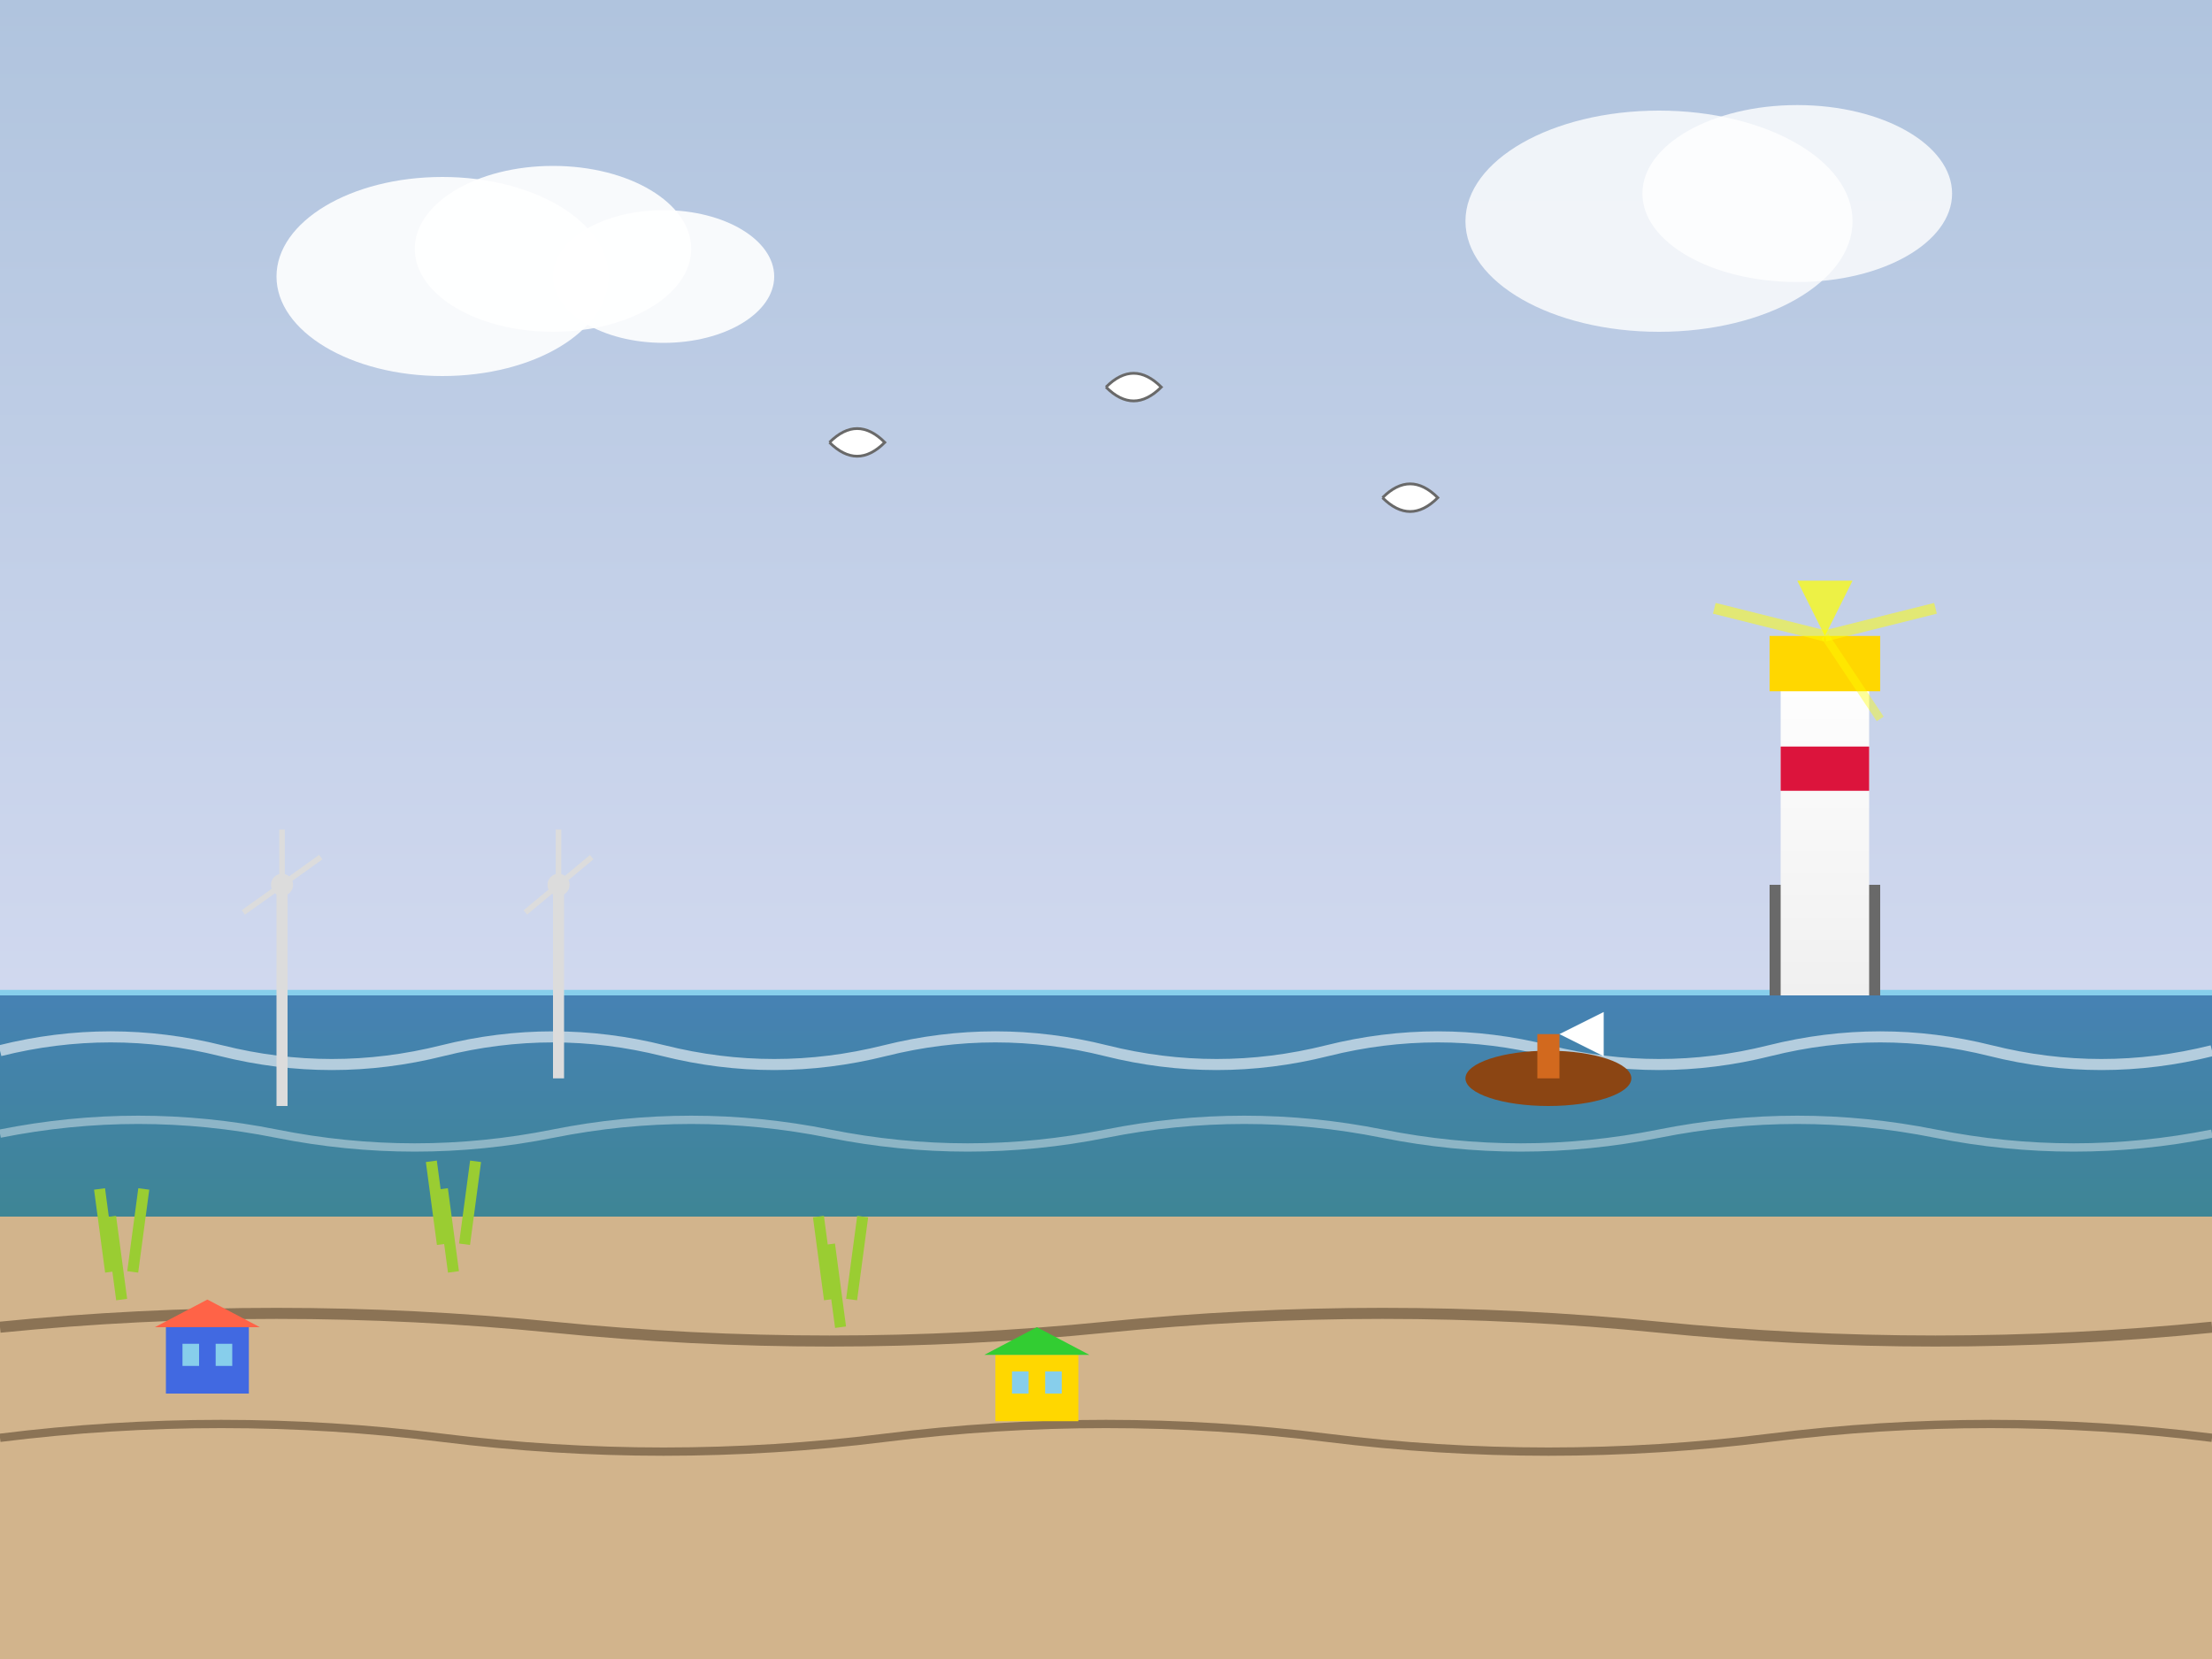
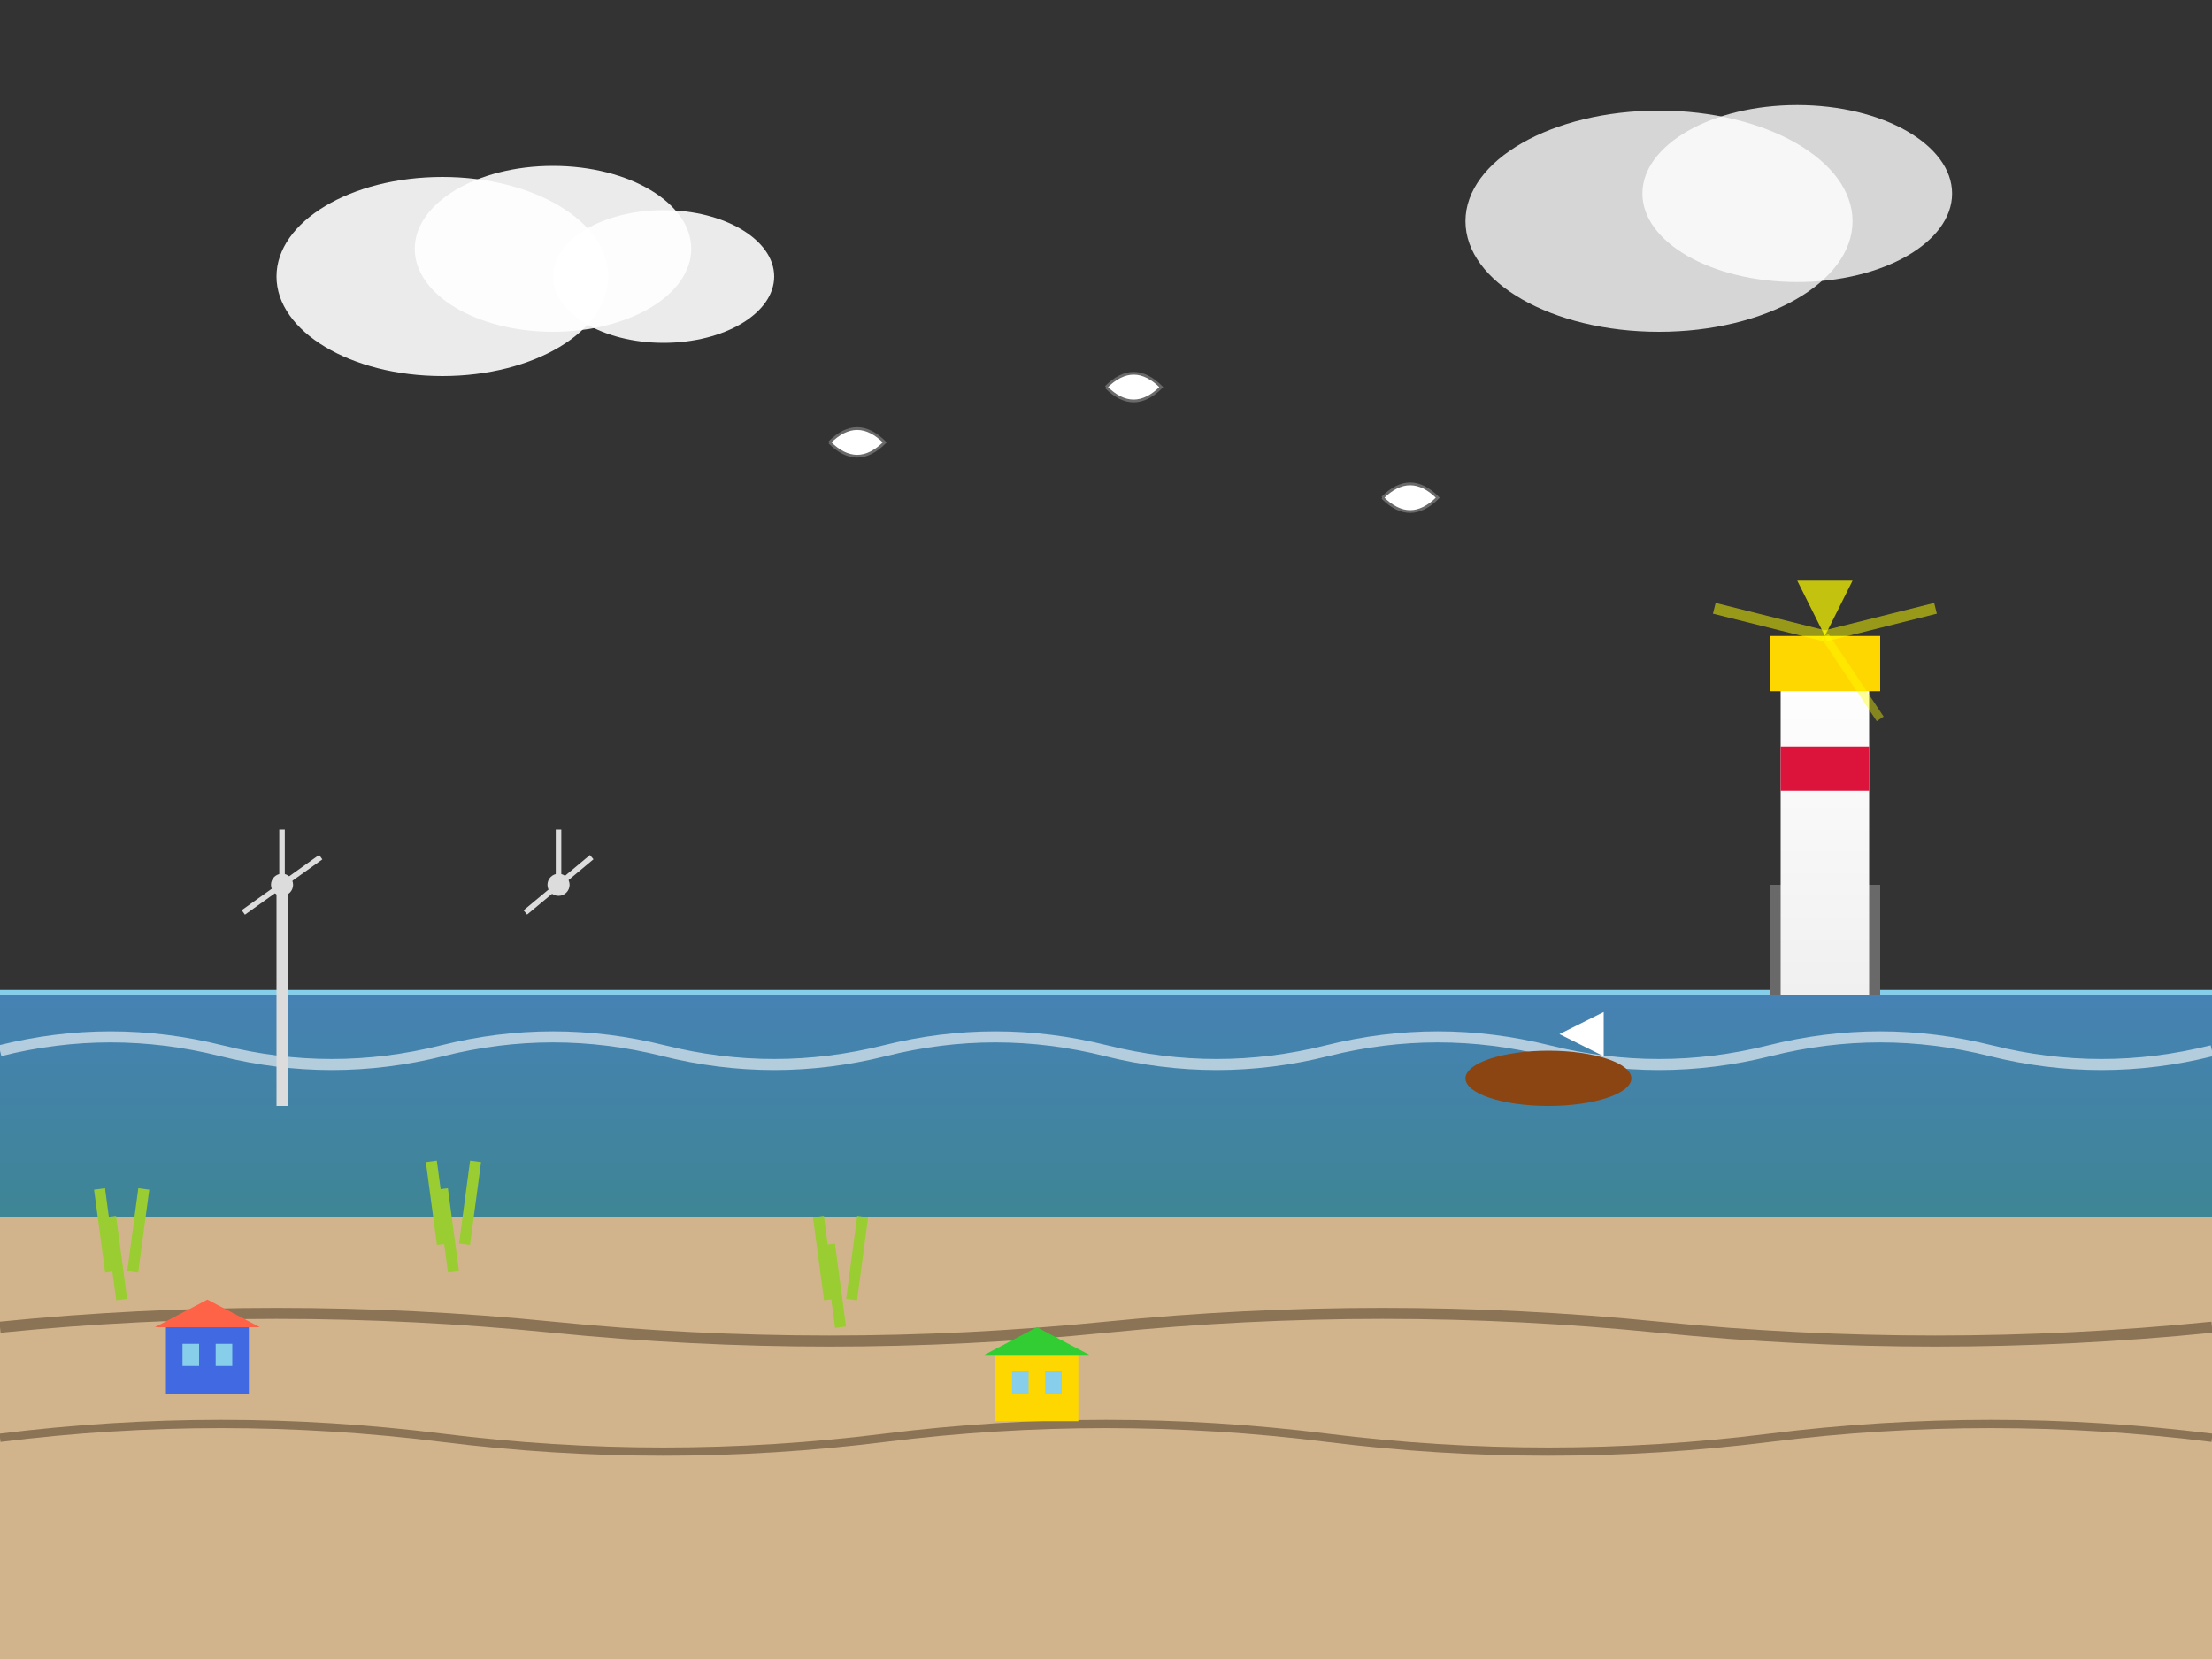
<svg xmlns="http://www.w3.org/2000/svg" width="400" height="300" viewBox="0 0 400 300">
  <rect x="0" y="0" width="400" height="300" fill="#333333" stroke="none" />
  <defs>
    <linearGradient id="nordseeSky" x1="0%" y1="0%" x2="0%" y2="100%">
      <stop offset="0%" style="stop-color:#B0C4DE;stop-opacity:1" />
      <stop offset="100%" style="stop-color:#E6E6FA;stop-opacity:1" />
    </linearGradient>
    <linearGradient id="nordseaWater" x1="0%" y1="0%" x2="0%" y2="100%">
      <stop offset="0%" style="stop-color:#4682B4;stop-opacity:1" />
      <stop offset="100%" style="stop-color:#2E8B57;stop-opacity:1" />
    </linearGradient>
    <linearGradient id="lighthouseGradient" x1="0%" y1="0%" x2="0%" y2="100%">
      <stop offset="0%" style="stop-color:#FFFFFF;stop-opacity:1" />
      <stop offset="100%" style="stop-color:#F0F0F0;stop-opacity:1" />
    </linearGradient>
  </defs>
-   <rect width="400" height="300" fill="url(#nordseeSky)" />
  <ellipse cx="80" cy="50" rx="30" ry="18" fill="white" opacity="0.9" />
  <ellipse cx="100" cy="45" rx="25" ry="15" fill="white" opacity="0.9" />
  <ellipse cx="120" cy="50" rx="20" ry="12" fill="white" opacity="0.9" />
  <ellipse cx="300" cy="40" rx="35" ry="20" fill="white" opacity="0.8" />
  <ellipse cx="325" cy="35" rx="28" ry="16" fill="white" opacity="0.8" />
  <line x1="0" y1="180" x2="400" y2="180" stroke="#87CEEB" stroke-width="2" />
  <rect x="0" y="180" width="400" height="120" fill="url(#nordseaWater)" />
  <path d="M 0 190 Q 20 185 40 190 Q 60 195 80 190 Q 100 185 120 190 Q 140 195 160 190 Q 180 185 200 190 Q 220 195 240 190 Q 260 185 280 190 Q 300 195 320 190 Q 340 185 360 190 Q 380 195 400 190" stroke="white" stroke-width="2" fill="none" opacity="0.6" />
-   <path d="M 0 205 Q 25 200 50 205 Q 75 210 100 205 Q 125 200 150 205 Q 175 210 200 205 Q 225 200 250 205 Q 275 210 300 205 Q 325 200 350 205 Q 375 210 400 205" stroke="white" stroke-width="1.5" fill="none" opacity="0.4" />
  <rect x="0" y="220" width="400" height="80" fill="#D2B48C" />
  <path d="M 0 240 Q 50 235 100 240 Q 150 245 200 240 Q 250 235 300 240 Q 350 245 400 240" stroke="#8B7355" stroke-width="2" fill="none" />
  <path d="M 0 260 Q 40 255 80 260 Q 120 265 160 260 Q 200 255 240 260 Q 280 265 320 260 Q 360 255 400 260" stroke="#8B7355" stroke-width="1.5" fill="none" />
  <g transform="translate(320, 100)">
    <rect x="0" y="60" width="20" height="20" fill="#696969" />
    <rect x="2" y="20" width="16" height="60" fill="url(#lighthouseGradient)" />
    <rect x="2" y="35" width="16" height="8" fill="#DC143C" />
    <rect x="0" y="15" width="20" height="10" fill="#FFD700" />
    <path d="M 10 15 L 5 5 L 15 5 Z" fill="#FFFF00" opacity="0.7" />
    <line x1="10" y1="15" x2="30" y2="10" stroke="#FFFF00" stroke-width="2" opacity="0.5" />
    <line x1="10" y1="15" x2="-10" y2="10" stroke="#FFFF00" stroke-width="2" opacity="0.5" />
    <line x1="10" y1="15" x2="20" y2="30" stroke="#FFFF00" stroke-width="1.5" opacity="0.4" />
  </g>
  <g transform="translate(50, 120)">
    <rect x="0" y="40" width="2" height="40" fill="#DCDCDC" />
    <circle cx="1" cy="40" r="2" fill="#DCDCDC" />
    <line x1="1" y1="40" x2="1" y2="30" stroke="#DCDCDC" stroke-width="1" />
    <line x1="1" y1="40" x2="8" y2="35" stroke="#DCDCDC" stroke-width="1" />
    <line x1="1" y1="40" x2="-6" y2="45" stroke="#DCDCDC" stroke-width="1" />
  </g>
  <g transform="translate(100, 125)">
-     <rect x="0" y="35" width="2" height="35" fill="#DCDCDC" />
    <circle cx="1" cy="35" r="2" fill="#DCDCDC" />
    <line x1="1" y1="35" x2="1" y2="25" stroke="#DCDCDC" stroke-width="1" />
    <line x1="1" y1="35" x2="7" y2="30" stroke="#DCDCDC" stroke-width="1" />
    <line x1="1" y1="35" x2="-5" y2="40" stroke="#DCDCDC" stroke-width="1" />
  </g>
  <g>
    <path d="M 150 80 Q 155 75 160 80 Q 155 85 150 80" fill="white" stroke="#696969" stroke-width="0.5" />
    <path d="M 200 70 Q 205 65 210 70 Q 205 75 200 70" fill="white" stroke="#696969" stroke-width="0.5" />
    <path d="M 250 90 Q 255 85 260 90 Q 255 95 250 90" fill="white" stroke="#696969" stroke-width="0.5" />
  </g>
  <g>
    <path d="M 20 230 L 18 215 M 22 235 L 20 220 M 24 230 L 26 215" stroke="#9ACD32" stroke-width="2" />
    <path d="M 80 225 L 78 210 M 82 230 L 80 215 M 84 225 L 86 210" stroke="#9ACD32" stroke-width="2" />
    <path d="M 150 235 L 148 220 M 152 240 L 150 225 M 154 235 L 156 220" stroke="#9ACD32" stroke-width="2" />
  </g>
  <g transform="translate(280, 195)">
    <ellipse cx="0" cy="0" rx="15" ry="5" fill="#8B4513" />
-     <rect x="-2" y="-8" width="4" height="8" fill="#D2691E" />
    <path d="M 2 -8 L 10 -12 L 10 -4 Z" fill="white" />
  </g>
  <g transform="translate(30, 240)">
    <rect x="0" y="0" width="15" height="12" fill="#4169E1" />
    <path d="M -2 0 L 7.5 -5 L 17 0 Z" fill="#FF6347" />
    <rect x="3" y="3" width="3" height="4" fill="#87CEEB" />
    <rect x="9" y="3" width="3" height="4" fill="#87CEEB" />
  </g>
  <g transform="translate(180, 245)">
    <rect x="0" y="0" width="15" height="12" fill="#FFD700" />
    <path d="M -2 0 L 7.5 -5 L 17 0 Z" fill="#32CD32" />
    <rect x="3" y="3" width="3" height="4" fill="#87CEEB" />
    <rect x="9" y="3" width="3" height="4" fill="#87CEEB" />
  </g>
</svg>